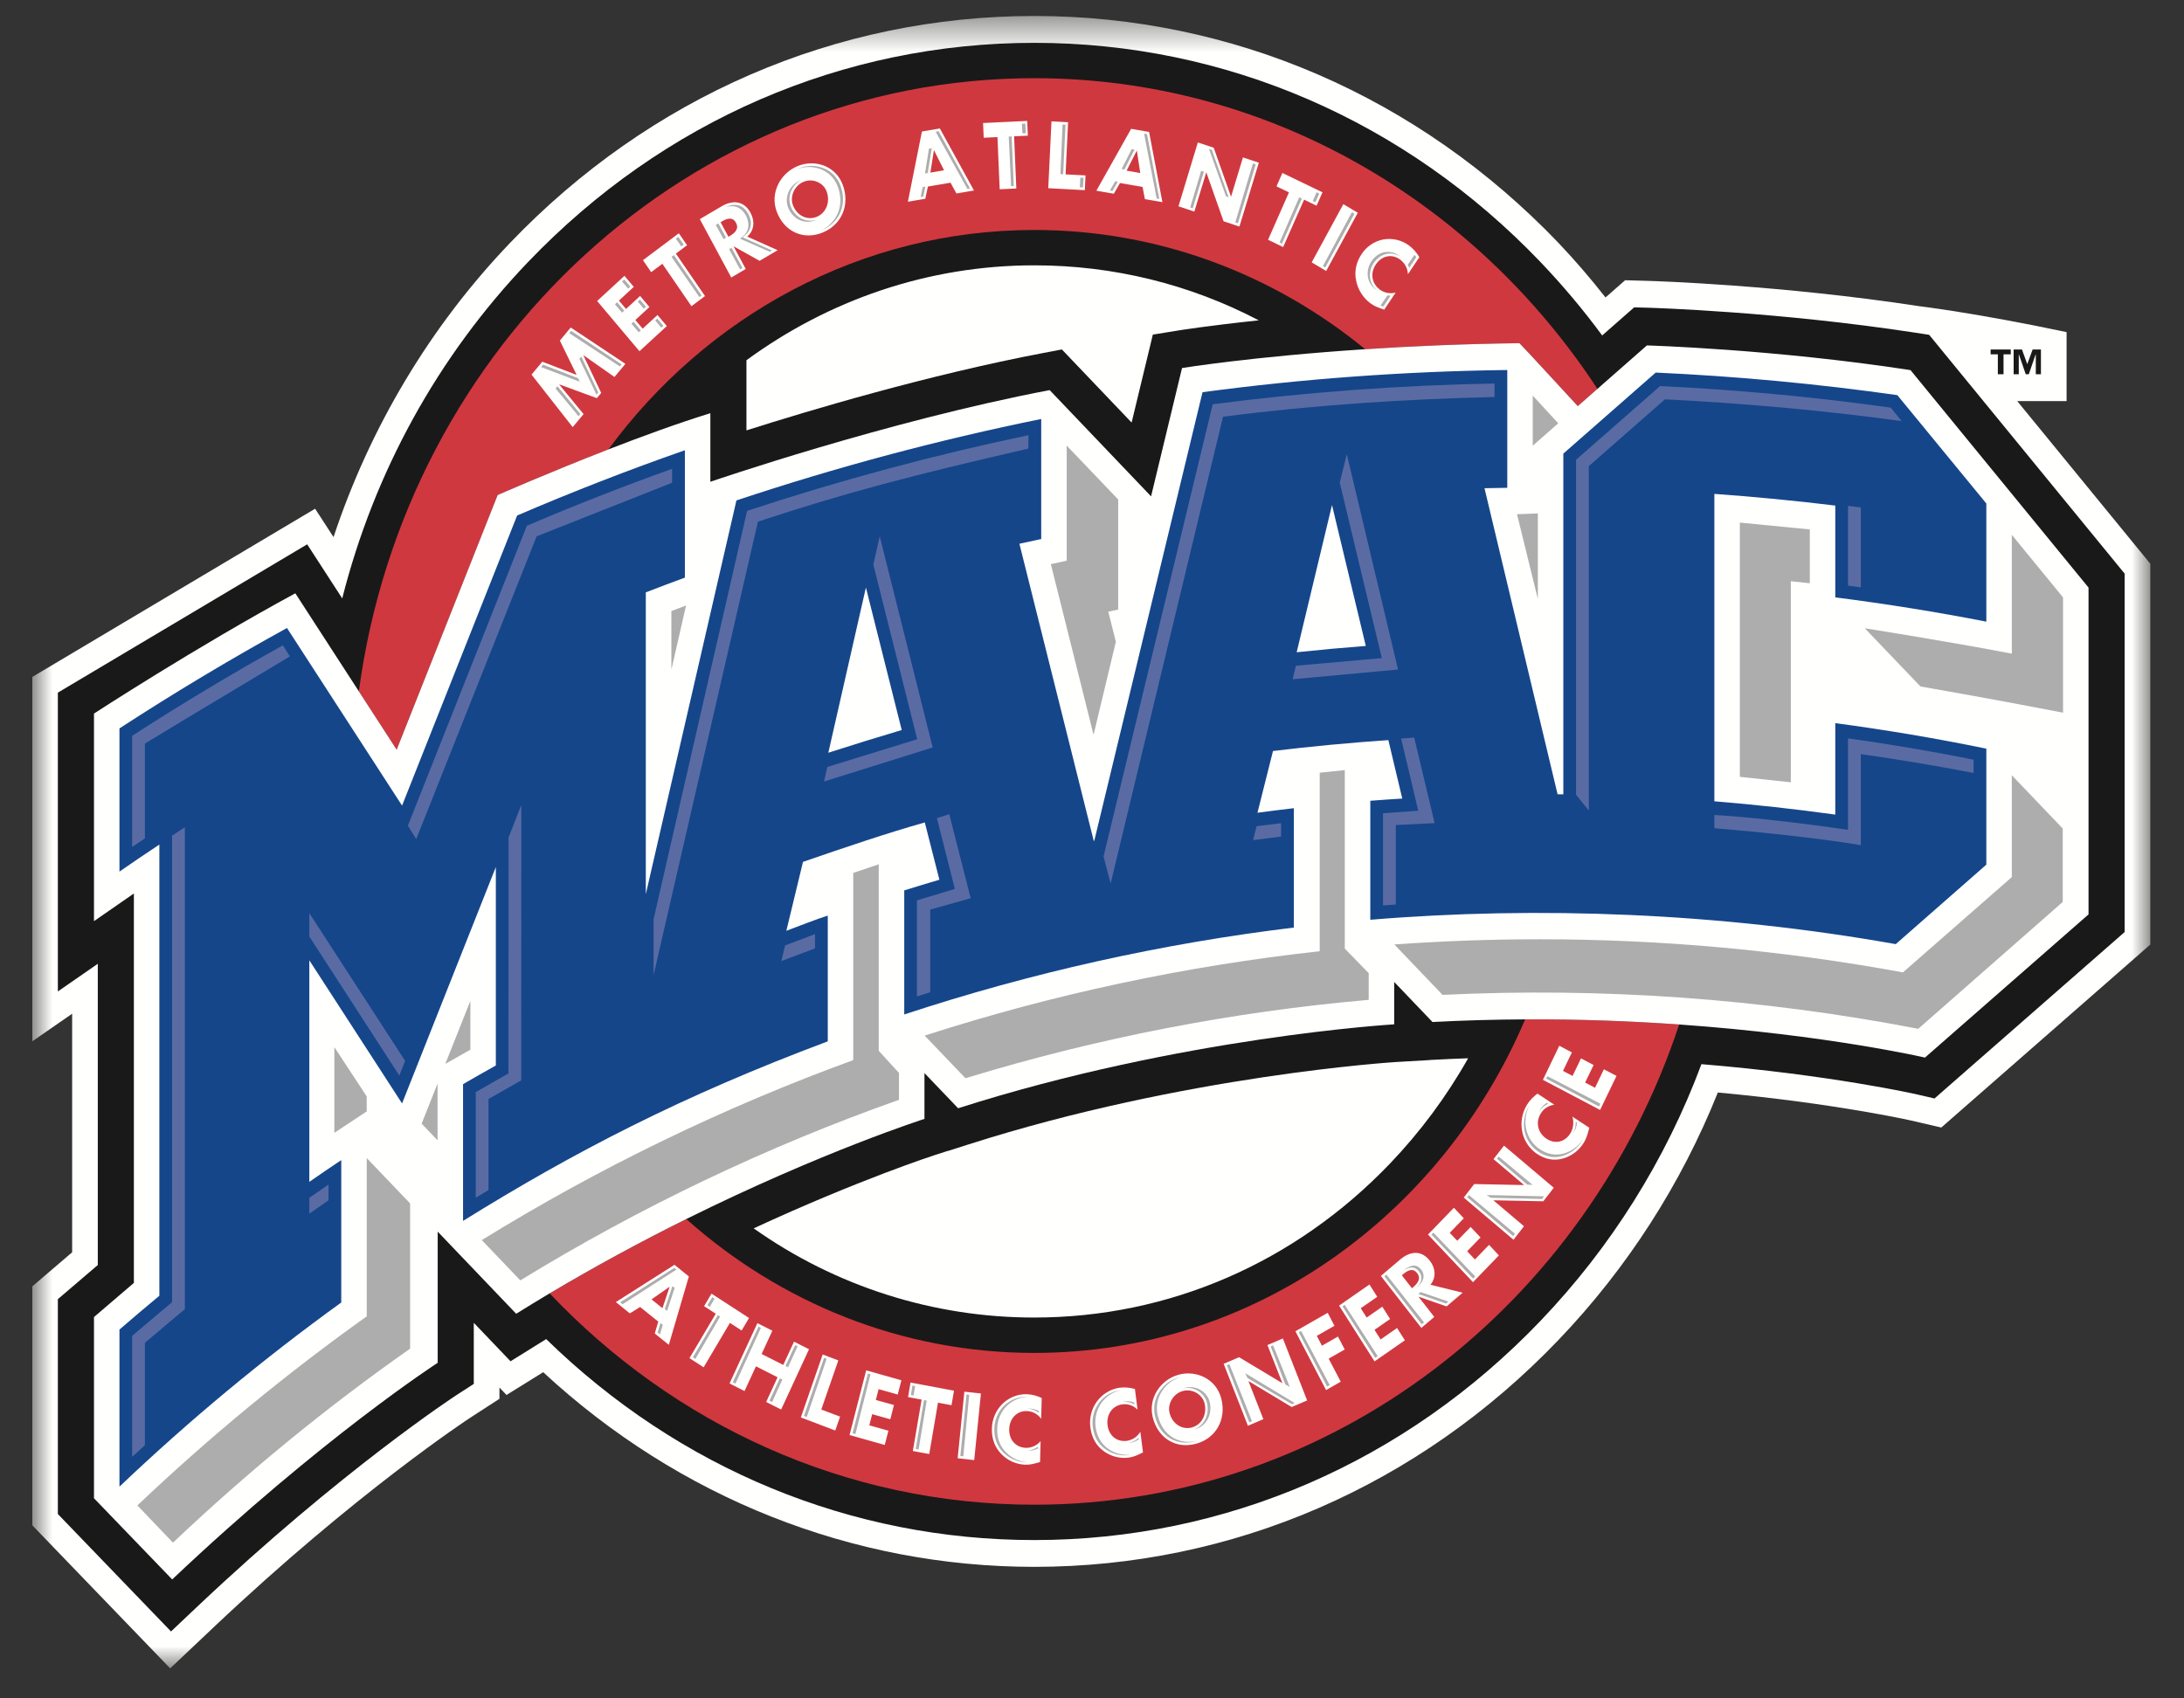
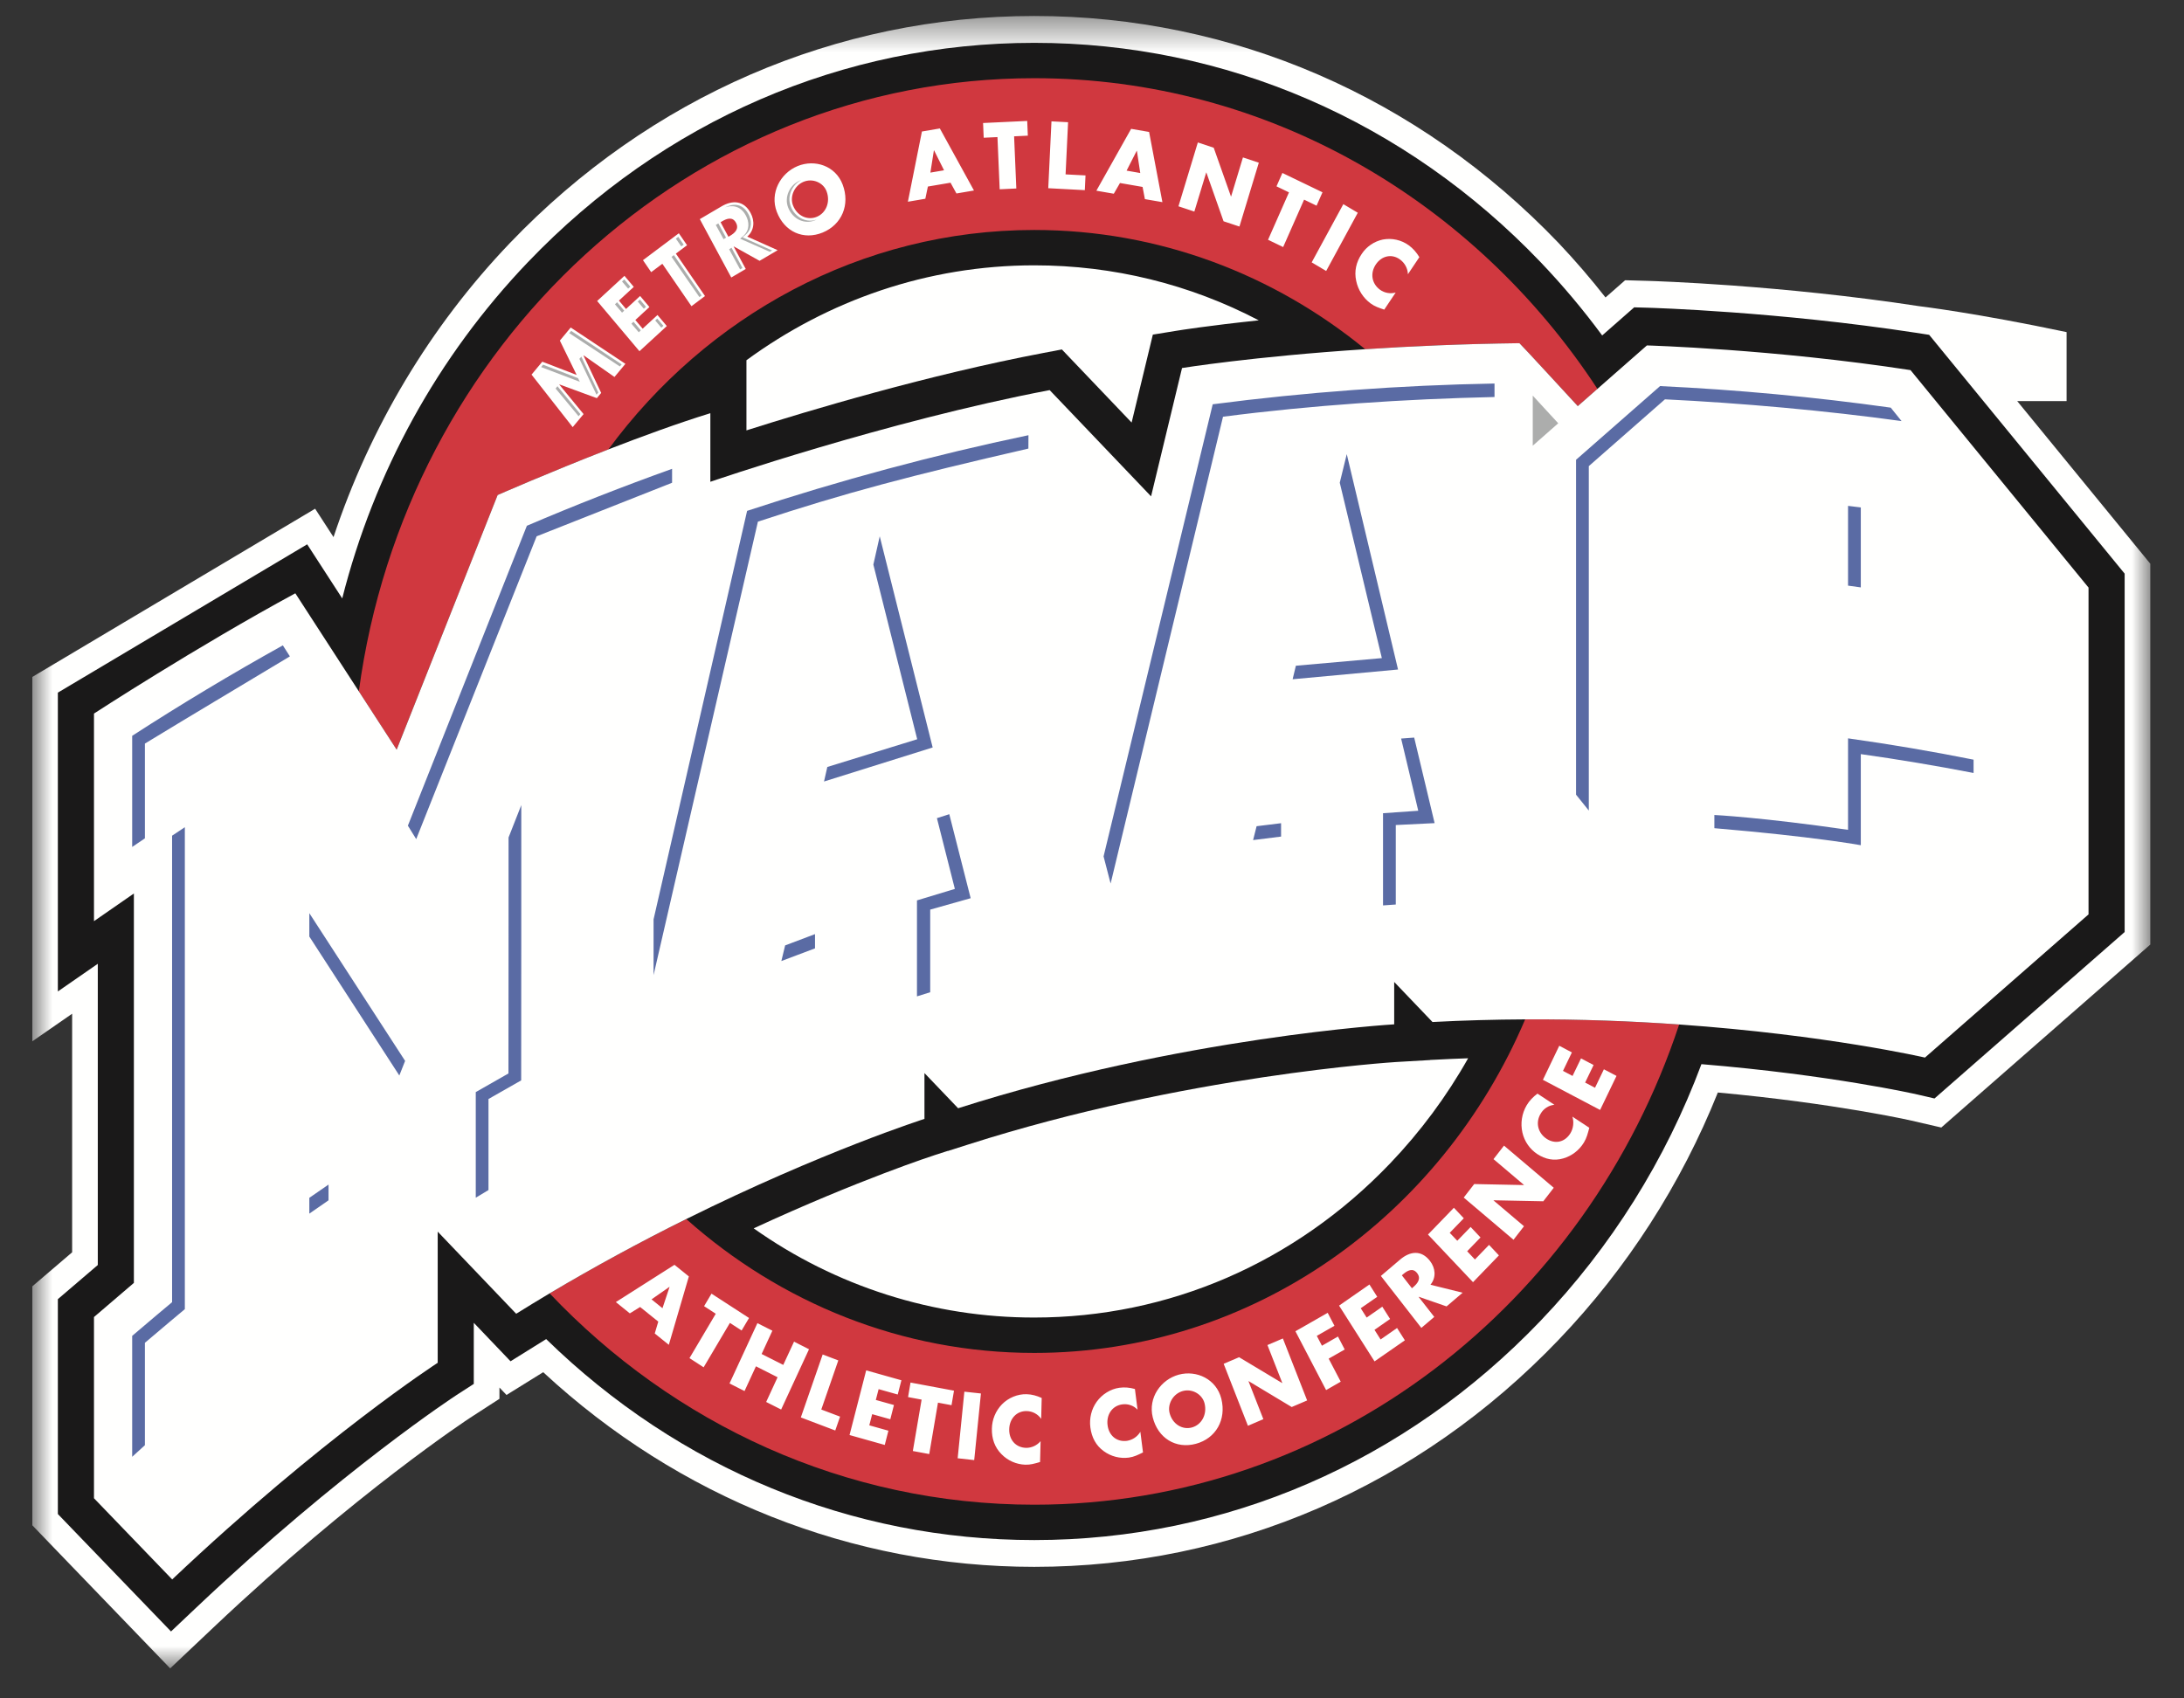
<svg xmlns="http://www.w3.org/2000/svg" width="63" height="49" viewBox="0 0 63 49" fill="none">
  <rect x="0" y="0" width="63" height="49" fill="#333333" stroke="none" />
  <g clip-path="url(#clip0_19179_9095)">
    <mask id="mask0_19179_9095" style="mask-type:luminance" maskUnits="userSpaceOnUse" x="0" y="0" width="63" height="49">
      <path d="M0.929 48.128V0.461H62.028V48.128H0.929Z" fill="white" />
    </mask>
    <g mask="url(#mask0_19179_9095)">
      <path fill-rule="evenodd" clip-rule="evenodd" d="M58.189 11.572H59.613V9.582C57.002 9.029 55.37 8.835 55.37 8.835C51.361 8.22 47.709 8.109 47.555 8.104L46.879 8.085L46.313 8.582C45.887 8.039 45.437 7.516 44.962 7.014C40.921 2.789 35.549 0.461 29.835 0.461C24.121 0.461 18.748 2.789 14.707 7.014C12.409 9.417 10.673 12.326 9.621 15.496L9.09 14.677L0.929 19.532V30.045L2.081 29.247V36.13L0.929 37.115V44.003L4.909 48.134L6.161 46.95C10.285 43.05 13.531 40.924 13.564 40.903L14.056 40.584L14.407 40.357V40.032L14.611 40.246L15.669 39.589C19.579 43.212 24.585 45.205 29.834 45.205C35.549 45.205 40.922 42.878 44.962 38.653C46.934 36.591 48.493 34.169 49.553 31.52C52.933 31.831 55.12 32.326 55.143 32.332L55.999 32.53L62.028 27.251V16.264L58.189 11.572Z" fill="#FFFFFE" />
    </g>
    <path fill-rule="evenodd" clip-rule="evenodd" d="M40.098 33.567C37.357 36.434 33.712 38.012 29.835 38.012C26.935 38.015 24.107 37.116 21.741 35.439C24.782 34.032 26.937 33.334 26.971 33.323L27.341 33.204L27.343 33.207L27.942 33.016C34.189 31.02 40.215 30.644 40.275 30.64L41.258 30.583V30.58L41.374 30.575C41.703 30.557 42.028 30.543 42.35 30.532C41.729 31.633 40.972 32.653 40.098 33.567ZM21.532 11.922V10.393C23.886 8.67 26.749 7.655 29.835 7.655C32.121 7.655 34.325 8.203 36.311 9.242C34.865 9.394 34.013 9.53 33.937 9.543L33.255 9.654L32.643 12.191L30.631 10.082L30.094 10.184C26.794 10.811 23.374 11.831 21.532 12.417V11.922ZM55.649 9.66L55.262 9.6C51.28 8.99 47.686 8.883 47.535 8.878L47.14 8.867L46.217 9.678C45.67 8.936 45.076 8.229 44.439 7.562C40.538 3.482 35.351 1.236 29.835 1.236C24.318 1.236 19.132 3.482 15.23 7.562C12.619 10.293 10.794 13.628 9.872 17.265L8.861 15.704L1.669 19.983V28.604L2.821 27.806V36.497L1.669 37.482V43.681L4.933 47.069L5.665 46.377C9.867 42.401 13.141 40.267 13.173 40.246L13.667 39.927V38.164L14.727 39.274L15.755 38.634C19.591 42.378 24.561 44.432 29.835 44.432C35.351 44.432 40.538 42.186 44.439 38.106C46.473 35.979 48.052 33.46 49.08 30.702C52.813 31.011 55.264 31.567 55.303 31.576L55.803 31.692L61.288 26.89V16.55L55.649 9.66Z" fill="#1A1919" />
    <path fill-rule="evenodd" clip-rule="evenodd" d="M14.355 14.283C14.355 14.283 15.818 13.64 17.549 12.967C20.381 9.117 24.83 6.635 29.835 6.635C33.436 6.635 36.749 7.92 39.381 10.075C40.682 9.989 42.182 9.922 43.83 9.902C43.846 9.904 45.513 11.717 45.513 11.717L46.08 11.22C42.535 5.807 36.582 2.256 29.835 2.256C19.905 2.256 11.694 9.948 10.351 19.946L11.441 21.63L14.355 14.283ZM43.995 29.41C41.584 35.079 36.151 39.033 29.835 39.033C26.005 39.033 22.501 37.579 19.797 35.171C18.457 35.835 17.142 36.55 15.855 37.315C19.422 41.079 24.367 43.412 29.835 43.412C38.45 43.412 45.772 37.62 48.437 29.558C47.086 29.462 45.592 29.403 43.995 29.41Z" fill="#D0383F" />
    <path fill-rule="evenodd" clip-rule="evenodd" d="M55.111 10.678C51.145 10.069 47.507 9.966 47.507 9.966L45.513 11.717C45.513 11.717 43.846 9.904 43.83 9.901C42.182 9.922 40.682 9.989 39.381 10.075C36.118 10.289 34.097 10.618 34.097 10.618L33.204 14.32L30.279 11.255C25.562 12.152 20.491 13.9 20.491 13.9V11.921C19.564 12.207 18.515 12.591 17.549 12.966C15.818 13.639 14.355 14.282 14.355 14.282L11.442 21.629L8.519 17.117C5.654 18.67 2.711 20.587 2.711 20.587V26.576L3.862 25.778V37.013L2.711 37.998V43.226L4.967 45.568C9.3 41.468 12.626 39.318 12.626 39.318V35.534L14.89 37.903C15.214 37.701 15.536 37.505 15.856 37.314C17.142 36.55 18.457 35.835 19.797 35.17C23.724 33.221 26.667 32.281 26.667 32.281V30.959L27.638 31.974C34.089 29.913 40.217 29.553 40.217 29.553V28.33L41.322 29.486C42.212 29.439 43.103 29.414 43.995 29.41C45.591 29.402 47.086 29.462 48.437 29.557C52.706 29.858 55.528 30.512 55.528 30.512L60.246 26.381V16.952L55.111 10.678ZM15.333 10.808L15.643 10.435L16.634 10.817L16.15 9.826L16.463 9.449L18.041 10.497L17.725 10.876L16.835 10.252L16.831 10.256L17.342 11.336L17.217 11.487L16.137 11.091L16.133 11.095L16.834 11.947L16.52 12.323L15.333 10.808ZM17.854 8.672L18.058 8.914L18.465 8.539L18.733 8.858L18.327 9.233L18.538 9.482L18.966 9.088L19.235 9.407L18.446 10.133L17.225 8.684L18.013 7.958L18.282 8.277L17.854 8.672ZM20.336 8.541L19.946 8.834L19.106 7.61L18.784 7.852L18.547 7.506L19.582 6.73L19.819 7.075L19.496 7.317L20.336 8.541ZM21.012 6.831L21.053 6.807C21.19 6.727 21.329 6.609 21.23 6.426C21.131 6.243 20.963 6.306 20.826 6.387L20.786 6.411L21.012 6.831ZM22.432 7.218L21.911 7.525L21.167 7.11L21.163 7.112L21.512 7.76L21.094 8.006L20.187 6.322L20.813 5.954C21.131 5.767 21.458 5.784 21.651 6.142C21.777 6.375 21.761 6.649 21.555 6.826L22.432 7.218ZM22.873 5.92C22.99 6.23 23.295 6.366 23.561 6.255C23.828 6.145 23.961 5.828 23.843 5.518C23.75 5.27 23.445 5.135 23.179 5.245C22.912 5.356 22.779 5.672 22.873 5.92V5.92ZM24.307 5.324C24.527 5.905 24.284 6.48 23.733 6.708C23.181 6.936 22.628 6.692 22.407 6.11C22.201 5.567 22.513 4.997 23.007 4.792C23.502 4.588 24.101 4.781 24.307 5.324ZM26.945 4.339L26.939 4.34L26.838 4.98L27.232 4.913L26.945 4.339ZM26.766 5.382L26.692 5.734L26.189 5.82L26.594 3.794L27.111 3.706L28.095 5.496L27.59 5.582L27.419 5.271L26.766 5.382ZM29.317 5.438L28.837 5.461L28.773 3.955L28.376 3.974L28.358 3.549L29.631 3.489L29.649 3.914L29.253 3.933L29.317 5.438ZM30.738 5.031L31.313 5.061L31.293 5.486L30.238 5.43L30.331 3.501L30.81 3.526L30.738 5.031ZM32.794 4.351L32.79 4.35L32.498 4.923L32.892 4.992L32.795 4.352L32.794 4.351ZM32.307 5.28L32.129 5.589L31.626 5.502L32.629 3.717L33.147 3.807L33.531 5.832L33.026 5.745L32.959 5.393L32.307 5.28ZM34.553 4.11L35.011 4.262L35.508 5.667L35.513 5.668L35.854 4.542L36.312 4.694L35.753 6.536L35.295 6.384L34.799 4.977L34.795 4.976L34.452 6.104L33.994 5.952L34.553 4.11ZM37.014 7.128L36.578 6.918L37.182 5.55L36.822 5.376L36.992 4.99L38.149 5.548L37.978 5.934L37.618 5.76L37.014 7.128ZM38.255 7.818L37.837 7.57L38.75 5.89L39.167 6.138L38.255 7.818Z" fill="#FFFFFE" />
    <path fill-rule="evenodd" clip-rule="evenodd" d="M40.613 7.912C40.61 7.829 40.588 7.747 40.548 7.673C40.508 7.599 40.452 7.535 40.384 7.486C40.143 7.31 39.851 7.384 39.687 7.63C39.52 7.879 39.564 8.18 39.809 8.36C39.873 8.406 39.947 8.437 40.025 8.451C40.103 8.465 40.184 8.461 40.26 8.44L39.93 8.933C39.772 8.88 39.656 8.842 39.534 8.752C39.321 8.594 39.175 8.363 39.121 8.104C39.06 7.824 39.121 7.563 39.279 7.328C39.419 7.114 39.639 6.964 39.889 6.911C40.019 6.887 40.151 6.888 40.28 6.917C40.408 6.945 40.53 7 40.637 7.077C40.763 7.169 40.86 7.283 40.943 7.419L40.613 7.912ZM19.314 37.131L19.31 37.128L18.794 37.488L19.11 37.743L19.314 37.131ZM18.465 37.708L18.168 37.892L17.765 37.566L19.456 36.491L19.871 36.826L19.293 38.799L18.887 38.472L18.989 38.13L18.465 37.708ZM20.297 39.448L19.889 39.183L20.647 37.903L20.31 37.684L20.524 37.323L21.607 38.025L21.393 38.386L21.055 38.167L20.297 39.448ZM22.594 39.379L22.905 38.708L23.337 38.927L22.533 40.666L22.101 40.448L22.43 39.735L21.806 39.419L21.477 40.133L21.044 39.914L21.848 38.174L22.28 38.392L21.97 39.064L22.594 39.379ZM23.691 40.666L24.233 40.871L24.094 41.271L23.101 40.894L23.731 39.078L24.182 39.249L23.691 40.666ZM25.345 40.078L25.264 40.39L25.787 40.536L25.682 40.947L25.159 40.8L25.076 41.122L25.627 41.277L25.522 41.688L24.506 41.402L24.986 39.536L26.002 39.822L25.896 40.233L25.345 40.078ZM26.805 41.951L26.332 41.863L26.585 40.38L26.194 40.307L26.265 39.888L27.519 40.122L27.448 40.541L27.057 40.468L26.805 41.951ZM28.102 42.125L27.625 42.072L27.818 40.151L28.296 40.203L28.102 42.125ZM30.034 40.935C29.987 40.867 29.925 40.812 29.853 40.773C29.781 40.734 29.7 40.713 29.618 40.711C29.324 40.703 29.119 40.933 29.112 41.233C29.104 41.538 29.299 41.763 29.598 41.772C29.678 41.773 29.757 41.755 29.829 41.722C29.902 41.688 29.966 41.639 30.017 41.578L30.002 42.18C29.842 42.227 29.726 42.262 29.576 42.258C29.317 42.249 29.071 42.141 28.89 41.955C28.692 41.757 28.605 41.503 28.612 41.216C28.617 40.955 28.72 40.705 28.902 40.517C29.088 40.327 29.353 40.217 29.613 40.224C29.767 40.228 29.908 40.268 30.049 40.333L30.034 40.935ZM32.814 40.671C32.757 40.611 32.688 40.566 32.61 40.54C32.533 40.513 32.45 40.506 32.369 40.518C32.078 40.559 31.911 40.82 31.949 41.117C31.987 41.419 32.214 41.61 32.511 41.569C32.59 41.556 32.666 41.526 32.732 41.481C32.798 41.436 32.854 41.377 32.895 41.308L32.971 41.904C32.82 41.978 32.711 42.032 32.563 42.053C32.307 42.087 32.047 42.02 31.839 41.867C31.613 41.705 31.49 41.468 31.453 41.184C31.419 40.922 31.482 40.658 31.633 40.445C31.789 40.227 32.033 40.074 32.29 40.038C32.443 40.017 32.589 40.032 32.738 40.074L32.814 40.671ZM33.737 40.762C33.817 41.084 34.102 41.259 34.38 41.184C34.658 41.109 34.827 40.812 34.747 40.489C34.684 40.231 34.398 40.057 34.12 40.132C33.843 40.207 33.673 40.504 33.737 40.762ZM35.231 40.356C35.381 40.962 35.071 41.501 34.496 41.655C33.922 41.81 33.402 41.495 33.252 40.89C33.113 40.325 33.489 39.799 34.004 39.66C34.519 39.522 35.091 39.791 35.231 40.356ZM35.298 39.347L35.743 39.157L36.985 39.902L36.989 39.899L36.561 38.806L37.006 38.616L37.706 40.404L37.261 40.594L36.018 39.847L36.014 39.849L36.443 40.944L35.998 41.135L35.298 39.347ZM37.985 38.541L38.133 38.825L38.595 38.56L38.79 38.934L38.327 39.198L38.675 39.863L38.253 40.105L37.368 38.408L38.299 37.876L38.494 38.25L37.985 38.541ZM39.252 37.744L39.423 38.013L39.874 37.699L40.099 38.054L39.649 38.367L39.825 38.645L40.3 38.314L40.525 38.669L39.65 39.277L38.627 37.668L39.503 37.059L39.728 37.414L39.252 37.744ZM40.729 37.167L40.765 37.136C40.886 37.033 41.005 36.892 40.878 36.73C40.751 36.567 40.595 36.659 40.474 36.763L40.438 36.794L40.729 37.167L40.729 37.167ZM42.191 37.296L41.728 37.691L40.928 37.414L40.923 37.418L41.373 37.994L41 38.311L39.833 36.812L40.39 36.338C40.674 36.098 40.998 36.056 41.247 36.376C41.408 36.582 41.437 36.855 41.263 37.066L42.191 37.296ZM41.819 35.568L42.037 35.797L42.422 35.399L42.707 35.702L42.322 36.1L42.546 36.337L42.953 35.916L43.238 36.219L42.491 36.992L41.192 35.618L41.939 34.845L42.225 35.148L41.819 35.568ZM42.223 34.551L42.525 34.161L43.957 34.19L43.96 34.186L43.082 33.442L43.385 33.052L44.82 34.268L44.518 34.658L43.084 34.629L43.081 34.632L43.961 35.378L43.659 35.768L42.223 34.551ZM44.837 31.874C44.755 31.882 44.677 31.91 44.608 31.955C44.539 32 44.481 32.061 44.441 32.133C44.284 32.392 44.369 32.694 44.612 32.854C44.858 33.017 45.143 32.956 45.303 32.691C45.386 32.553 45.406 32.371 45.358 32.216L45.845 32.537C45.801 32.705 45.771 32.827 45.691 32.96C45.554 33.187 45.341 33.35 45.091 33.422C44.828 33.499 44.575 33.447 44.343 33.295C44.127 33.151 43.974 32.93 43.916 32.677C43.855 32.408 43.899 32.126 44.038 31.889C44.12 31.751 44.225 31.646 44.35 31.552L44.838 31.874M45.086 30.896L45.362 31.042L45.606 30.536L45.969 30.727L45.725 31.233L46.01 31.383L46.266 30.85L46.63 31.041L46.157 32.023L44.507 31.154L44.979 30.171L45.343 30.363L45.086 30.896Z" fill="#FFFFFE" />
    <path fill-rule="evenodd" clip-rule="evenodd" d="M16.028 11.21L16.69 12.008L16.741 11.947L16.08 11.143L16.028 11.21ZM15.61 10.591L16.557 10.951L16.726 11.015L16.674 10.911L16.61 10.886L15.664 10.521L15.61 10.591ZM16.477 9.546L16.421 9.612L17.88 10.572L17.934 10.514L16.477 9.546ZM16.713 10.353L17.207 11.387L17.259 11.325L16.769 10.289L16.713 10.353ZM17.944 9.02L18.006 8.963L17.801 8.72L17.739 8.779L17.944 9.02ZM19.076 9.453L19.136 9.4L18.959 9.192L18.901 9.246L19.076 9.453ZM18.214 9.338L18.426 9.587L18.485 9.531L18.274 9.282L18.214 9.338ZM18.572 8.907L18.634 8.852L18.458 8.643L18.397 8.7L18.572 8.907ZM18.119 8.327L18.183 8.271L18.007 8.062L17.943 8.121L18.119 8.327ZM19.651 7.108L19.496 6.885L19.566 6.832L19.721 7.059L19.651 7.108ZM20.238 8.524L19.439 7.36L19.371 7.411L20.175 8.571L20.238 8.524ZM21.033 7.191L21.349 7.772L21.417 7.732L21.102 7.148L21.033 7.191ZM20.648 6.49L20.872 6.9L20.933 6.863L20.943 6.856L20.722 6.446L20.648 6.49ZM21.527 6.894L21.421 6.846L21.51 6.77C21.71 6.597 21.683 6.351 21.59 6.179C21.402 5.829 21.11 5.887 20.916 5.982C21.107 5.918 21.353 5.921 21.516 6.219C21.61 6.391 21.638 6.636 21.439 6.81L21.35 6.887L21.457 6.934L22.205 7.264L22.274 7.227L21.527 6.894ZM23.113 5.196C23.1 5.2 23.087 5.204 23.074 5.21C22.777 5.335 22.62 5.688 22.733 5.982C22.798 6.151 22.917 6.282 23.068 6.35C23.211 6.413 23.369 6.415 23.514 6.355L23.55 6.337C23.416 6.383 23.27 6.375 23.141 6.316C23.064 6.28 22.995 6.228 22.938 6.165C22.88 6.102 22.836 6.028 22.808 5.947C22.701 5.667 22.841 5.334 23.113 5.196Z" fill="#ACADAC" />
-     <path fill-rule="evenodd" clip-rule="evenodd" d="M24.242 5.35C24.203 5.244 24.143 5.146 24.066 5.063C23.989 4.98 23.896 4.913 23.792 4.867C23.673 4.814 23.544 4.787 23.413 4.786C23.283 4.785 23.153 4.81 23.033 4.861C23.019 4.866 23.005 4.873 22.992 4.88C23.225 4.792 23.483 4.798 23.712 4.897C23.924 4.992 24.08 5.158 24.164 5.377C24.264 5.638 24.267 5.91 24.172 6.143C24.076 6.371 23.896 6.553 23.67 6.653C23.683 6.648 23.694 6.645 23.706 6.64C23.958 6.536 24.149 6.35 24.246 6.116C24.342 5.883 24.341 5.612 24.242 5.35ZM26.878 4.277L26.796 4.291L26.683 5.006L26.762 4.991L26.878 4.277ZM26.615 5.398L26.558 5.683L26.634 5.67L26.692 5.382L26.615 5.398ZM27.075 3.786L26.99 3.801L27.906 5.45L27.983 5.441L27.075 3.786ZM29.098 3.94L29.166 5.371L29.244 5.368L29.182 3.936L29.098 3.94ZM29.59 3.844L29.577 3.566L29.478 3.57L29.493 3.846L29.59 3.844ZM30.651 3.592L30.589 5.024L30.668 5.027L30.737 3.596L30.651 3.592ZM31.163 5.126L31.149 5.402L31.239 5.409L31.256 5.131L31.163 5.126ZM32.645 4.302L32.356 4.876L32.435 4.889L32.727 4.316L32.645 4.302ZM32.169 5.23L32.017 5.496L32.093 5.509L32.247 5.242L32.169 5.23ZM33.087 3.871L33.003 3.857L33.366 5.725L33.442 5.742L33.087 3.871ZM34.875 4.297L35.366 5.665L35.442 5.692L34.957 4.322L34.875 4.297ZM36.142 4.715L35.634 6.416L35.708 6.444L36.224 4.742L36.142 4.715ZM34.648 4.93L34.333 5.987L34.406 6.012L34.727 4.953L34.648 4.93ZM37.944 5.837L38.056 5.584L37.978 5.546L37.869 5.798L37.944 5.837ZM37.554 5.729L36.98 7.031L36.91 6.997L37.478 5.692L37.554 5.729ZM38.997 6.122L38.161 7.677L38.229 7.718L39.072 6.166L38.997 6.122ZM39.824 8.814L39.903 8.846L40.114 8.531C40.083 8.53 40.053 8.528 40.022 8.523L39.824 8.814M40.801 7.352L40.608 7.638C40.624 7.668 40.638 7.698 40.649 7.73L40.857 7.419L40.8 7.352M40.355 7.374C40.297 7.33 40.23 7.298 40.158 7.281C40.087 7.264 40.012 7.262 39.94 7.274C39.79 7.303 39.656 7.397 39.561 7.54C39.471 7.671 39.434 7.833 39.459 7.991C39.485 8.14 39.572 8.276 39.705 8.372L39.722 8.382C39.618 8.293 39.549 8.172 39.525 8.037C39.499 7.886 39.536 7.726 39.629 7.587C39.725 7.445 39.859 7.352 40.009 7.324C40.14 7.301 40.275 7.329 40.386 7.401C40.376 7.392 40.367 7.382 40.355 7.374ZM19.244 37.819L19.461 37.156L19.397 37.106L19.177 37.767L19.244 37.819ZM19.512 36.629L19.451 36.579L17.889 37.573L17.958 37.629L19.512 36.629ZM19.039 38.498L19.118 38.223L19.05 38.171L18.969 38.445L19.039 38.498ZM20.774 37.985L20.707 37.941L19.985 39.16L20.058 39.207L20.774 37.985ZM20.612 37.468L20.547 37.424L20.406 37.66L20.474 37.704L20.612 37.468ZM22.732 39.446L23.008 38.841L22.937 38.806L22.658 39.411L22.732 39.446ZM22.273 40.45L22.569 39.802L22.494 39.767L22.195 40.413L22.273 40.45ZM21.949 38.31L21.881 38.272L21.138 39.88L21.215 39.919L21.949 38.31ZM23.846 39.201L23.773 39.172L23.192 40.85L23.272 40.881L23.846 39.201ZM25.111 39.649L25.036 39.626L24.593 41.35L24.675 41.373L25.111 39.649ZM26.732 40.408L26.654 40.392L26.414 41.804L26.498 41.819L26.732 40.408ZM26.398 39.99L26.322 39.973L26.275 40.247L26.353 40.262L26.398 39.99ZM27.958 40.241L27.881 40.231L27.702 42.007L27.787 42.016L27.958 40.241ZM29.699 40.639C29.68 40.638 29.66 40.638 29.641 40.64C29.762 40.648 29.875 40.691 29.968 40.763L29.969 40.711C29.886 40.665 29.794 40.641 29.699 40.639ZM29.636 41.848C29.741 41.858 29.848 41.838 29.942 41.789L29.943 41.739C29.851 41.804 29.743 41.842 29.636 41.848ZM29.024 41.905C28.846 41.73 28.759 41.501 28.765 41.224C28.77 40.975 28.864 40.744 29.03 40.573C29.192 40.408 29.417 40.308 29.641 40.299C29.631 40.299 29.621 40.297 29.611 40.297C29.488 40.296 29.366 40.319 29.253 40.366C29.14 40.413 29.037 40.482 28.951 40.569C28.784 40.74 28.689 40.97 28.682 41.218C28.675 41.495 28.762 41.725 28.939 41.901C29.114 42.077 29.341 42.178 29.578 42.184C29.596 42.185 29.613 42.184 29.629 42.183C29.4 42.167 29.185 42.069 29.024 41.905ZM32.604 41.628C32.691 41.615 32.777 41.579 32.853 41.526L32.847 41.479C32.767 41.555 32.667 41.608 32.559 41.632C32.574 41.631 32.589 41.63 32.604 41.628ZM31.964 41.796C31.761 41.652 31.641 41.44 31.604 41.165C31.572 40.92 31.63 40.676 31.768 40.48C31.902 40.289 32.109 40.153 32.328 40.108L32.3 40.111C32.178 40.13 32.062 40.173 31.957 40.238C31.852 40.303 31.761 40.388 31.69 40.489C31.55 40.688 31.49 40.933 31.523 41.174C31.558 41.448 31.677 41.661 31.88 41.806C32.08 41.95 32.319 42.012 32.554 41.98C32.572 41.977 32.588 41.973 32.605 41.969C32.377 41.992 32.149 41.93 31.964 41.796ZM32.438 40.433C32.419 40.437 32.4 40.441 32.381 40.446C32.5 40.432 32.621 40.458 32.723 40.521L32.716 40.463C32.628 40.428 32.532 40.418 32.438 40.433ZM34.438 41.241L34.48 41.232C34.801 41.144 34.982 40.798 34.894 40.446C34.857 40.303 34.765 40.181 34.638 40.106C34.57 40.064 34.495 40.037 34.416 40.026C34.337 40.014 34.256 40.019 34.179 40.04C34.166 40.043 34.153 40.048 34.139 40.053C34.282 40.024 34.434 40.051 34.561 40.129C34.69 40.209 34.781 40.33 34.816 40.471C34.899 40.808 34.734 41.137 34.438 41.241Z" fill="#ACADAC" />
-     <path fill-rule="evenodd" clip-rule="evenodd" d="M33.401 40.855C33.342 40.629 33.374 40.389 33.489 40.186C33.612 39.967 33.818 39.8 34.058 39.723C34.046 39.726 34.034 39.728 34.022 39.732C33.765 39.8 33.542 39.973 33.412 40.204C33.295 40.411 33.264 40.642 33.321 40.872C33.46 41.438 33.936 41.73 34.479 41.584C34.494 41.58 34.507 41.575 34.522 41.571C33.997 41.694 33.539 41.405 33.401 40.855ZM37.076 39.939L37.203 40.015C37.208 40.013 36.725 38.815 36.725 38.815L36.653 38.846C36.653 38.846 37.077 39.931 37.076 39.939ZM37.345 40.476L35.917 39.617L35.987 39.758L37.266 40.513L37.345 40.476ZM35.464 39.36L35.39 39.386L36.037 41.039L36.116 41.005L35.464 39.36ZM37.533 38.4L37.464 38.437L38.281 40.004L38.357 39.961L37.533 38.4ZM38.79 37.645L38.725 37.688L39.67 39.175L39.741 39.125L38.79 37.645ZM41.779 37.551L40.977 37.277L40.914 37.332L41.713 37.609L41.779 37.551ZM41.064 36.844C41.07 36.766 41.045 36.688 40.994 36.629C40.867 36.468 40.698 36.476 40.491 36.654L40.455 36.685L40.444 36.694C40.645 36.53 40.81 36.525 40.933 36.683C40.985 36.752 41.009 36.824 41.001 36.898C40.989 37.027 40.886 37.128 40.809 37.193L40.782 37.216L40.783 37.217L40.837 37.17L40.873 37.139C40.949 37.074 41.052 36.972 41.064 36.844ZM39.994 36.773L39.932 36.823L41.01 38.208L41.077 38.151L39.994 36.773ZM41.348 35.562L41.291 35.618L42.492 36.888L42.553 36.825L41.348 35.562ZM44.537 34.515L42.882 34.478L43.006 34.557L44.485 34.591L44.537 34.515ZM44.054 34.176L44.211 34.186C44.214 34.182 43.23 33.368 43.23 33.368L43.181 33.431C43.181 33.431 44.045 34.164 44.054 34.176ZM42.374 34.48L42.322 34.54L43.649 35.664L43.702 35.594L42.374 34.48ZM45.406 32.654C45.454 32.576 45.483 32.485 45.493 32.39L45.453 32.365C45.457 32.479 45.432 32.594 45.381 32.693C45.389 32.681 45.398 32.668 45.406 32.654ZM44.422 32.023C44.412 32.04 44.403 32.058 44.394 32.076C44.462 31.971 44.556 31.89 44.662 31.844L44.62 31.816C44.539 31.869 44.471 31.939 44.422 32.023ZM45.12 33.276C44.885 33.346 44.651 33.308 44.426 33.161C44.225 33.03 44.082 32.825 44.028 32.59C43.975 32.358 44.005 32.115 44.114 31.902L44.097 31.927C43.97 32.139 43.928 32.413 43.984 32.66C44.039 32.897 44.179 33.1 44.381 33.232C44.605 33.38 44.838 33.42 45.073 33.35C45.307 33.282 45.506 33.13 45.632 32.92C45.642 32.904 45.649 32.888 45.658 32.872C45.532 33.067 45.342 33.211 45.12 33.276ZM44.638 31.049L44.601 31.12L46.126 31.924L46.165 31.843L44.638 31.049Z" fill="#ACADAC" />
-     <path fill-rule="evenodd" clip-rule="evenodd" d="M37.404 18.818L38.423 14.57L39.398 18.636C38.73 18.687 38.066 18.748 37.404 18.818ZM23.894 21.717L24.978 16.95L26.011 21.062C25.399 21.243 24.63 21.48 23.894 21.717ZM57.298 17.935V14.526L54.731 11.4C52.438 11.075 50.114 10.856 47.761 10.749L45.096 13.087V22.918C45.041 22.918 44.986 22.915 44.93 22.915L42.822 14.085C43.041 14.08 43.26 14.076 43.479 14.074V10.675C40.504 10.713 37.57 10.929 34.688 11.315L31.566 24.256L31.55 24.259L29.406 15.688C29.625 15.64 29.816 15.598 30.035 15.551V12.088C27.059 12.693 24.123 13.478 21.243 14.438L18.629 25.798V17.09C19.003 16.945 19.378 16.804 19.756 16.665V12.99C18.121 13.561 16.508 14.19 14.917 14.873L11.598 23.242L8.278 18.118C6.633 19.024 5.021 19.99 3.446 21.015V25.146C3.827 24.882 4.211 24.622 4.597 24.366V37.384C4.21 37.704 3.826 38.03 3.446 38.359V42.891C5.457 40.978 7.594 39.203 9.844 37.578V33.47C9.535 33.677 9.228 33.885 8.923 34.097V27.706L11.598 31.835L14.303 25.015V30.74C13.986 30.917 13.671 31.097 13.357 31.279V35.224C16.545 33.243 19.648 31.628 23.878 30.044V26.416C23.527 26.527 23.131 26.688 22.683 26.854L23.163 24.866C24.371 24.449 25.574 24.039 26.677 23.728L27.098 25.381C26.784 25.474 26.448 25.575 26.084 25.688V29.268C29.738 28.064 33.502 27.224 37.322 26.761V23.317C36.971 23.358 36.622 23.402 36.273 23.448L36.721 21.667C37.822 21.534 38.932 21.429 40.049 21.353L40.45 23.039C40.142 23.058 39.834 23.079 39.528 23.103V26.536C44.38 26.134 49.606 26.336 54.685 27.239L57.298 24.946V21.599C55.855 21.303 54.402 21.058 52.941 20.863V23.502C51.782 23.341 50.619 23.213 49.453 23.118V14.249C50.623 14.333 51.786 14.446 52.941 14.586V17.235C54.408 17.422 55.861 17.655 57.298 17.935V17.935Z" fill="#15468A" />
-     <path fill-rule="evenodd" clip-rule="evenodd" d="M10.579 33.411V37.978C8.249 39.639 6.038 41.462 3.963 43.433L4.99 44.507C7.133 42.474 9.419 40.602 11.83 38.909V34.719L10.578 33.411M10.578 31.632L9.645 30.212V32.682L10.579 32.065L10.578 31.632ZM12.846 30.694L13.568 28.876V30.284L12.846 30.694ZM19.367 19.318V17.63L19.79 17.469L19.367 19.318ZM31.97 17.648L32.255 17.586V14.41L30.77 12.856V16.176L30.313 16.276L31.545 21.199L32.188 18.516L31.97 17.648ZM44.361 14.813L43.76 14.836L44.361 17.28V14.813ZM38.069 22.293V27.444C34.197 27.868 30.379 28.683 26.673 29.878L27.85 31.108C31.637 29.949 35.536 29.191 39.482 28.846V28.076L38.792 27.368V22.218L38.069 22.293ZM58.033 22.367V25.305L54.893 28.054C51.434 27.418 47.924 27.098 44.407 27.099C43.001 27.099 41.605 27.15 40.222 27.249L41.612 28.703C46.209 28.481 50.815 28.809 55.334 29.682C56.723 28.461 58.112 27.241 59.502 26.022V23.904L58.033 22.367ZM53.794 18.127C53.794 18.127 56.211 18.507 58.033 18.859V15.431L59.511 17.236V20.561C59.511 20.561 57.482 20.167 55.398 19.805L53.794 18.128M50.188 15.077V22.412L51.658 22.57V16.768C51.85 16.788 52.037 16.808 52.206 16.827V15.275L50.188 15.077ZM24.613 25.184V30.585C20.875 31.948 17.284 33.688 13.898 35.778L15.009 36.94C18.458 34.827 22.119 33.081 25.932 31.73V30.955L25.348 30.317V24.936L24.613 25.184ZM12.622 32.899L12.163 32.419L12.622 31.261V32.899Z" fill="#ACADAC" />
    <path fill-rule="evenodd" clip-rule="evenodd" d="M53.309 23.941C50.818 23.58 49.453 23.513 49.453 23.513V23.894C52.329 24.137 53.677 24.385 53.677 24.385V21.757C54.765 21.91 55.855 22.093 56.93 22.301V21.917C55.736 21.678 54.521 21.472 53.309 21.302V23.941ZM48.026 11.521C50.216 11.627 52.693 11.848 54.853 12.149L54.541 11.761C52.334 11.452 50.113 11.244 47.887 11.139L45.463 13.265V22.927L45.831 23.385V13.448L48.026 11.522M53.309 14.595V16.896C53.431 16.912 53.554 16.931 53.677 16.947V14.64L53.309 14.595ZM34.982 11.664L31.834 24.708L32.037 25.491L35.279 12.023C37.839 11.69 40.515 11.513 43.111 11.454V11.065C40.394 11.114 37.663 11.315 34.982 11.664Z" fill="#5A6BA4" />
    <path fill-rule="evenodd" clip-rule="evenodd" d="M38.647 13.926L39.861 18.987L37.381 19.207L37.287 19.597L40.328 19.316L38.849 13.102L38.647 13.926ZM36.248 23.837L36.147 24.237L36.954 24.136V23.75L36.248 23.837ZM40.263 23.803L41.383 23.748C41.385 23.748 40.794 21.28 40.794 21.28L40.417 21.308C40.417 21.308 40.914 23.39 40.911 23.391L39.895 23.462V26.122C40.017 26.113 40.141 26.105 40.263 26.096V23.804M21.551 14.739L18.853 26.524V28.132L21.863 15.05C24.412 14.21 26.25 13.728 29.665 12.942L29.667 12.556C26.953 13.124 24.226 13.857 21.551 14.739Z" fill="#5A6BA4" />
    <path fill-rule="evenodd" clip-rule="evenodd" d="M25.377 15.473L25.193 16.289L26.458 21.328L23.865 22.128L23.77 22.547L26.904 21.565L25.377 15.473ZM26.833 26.243L28 25.914C28.002 25.913 27.383 23.49 27.383 23.49L27.026 23.605L27.033 23.629C27.033 23.629 27.546 25.646 27.544 25.646L26.451 25.977V28.746C26.578 28.705 26.706 28.666 26.833 28.627V26.243ZM22.648 27.276L22.539 27.727L23.51 27.361V26.95C23.41 26.988 22.739 27.242 22.648 27.276ZM8.923 34.558V35.014L9.477 34.63V34.176C9.355 34.259 8.923 34.558 8.923 34.558ZM12.006 24.209L15.48 15.473L19.387 13.928V13.526C17.975 14.032 16.578 14.579 15.198 15.169L11.766 23.821L12.006 24.209ZM4.18 38.741C4.502 38.463 5.332 37.77 5.332 37.77V23.866L4.964 24.11V37.569C4.964 37.569 4.135 38.262 3.813 38.541V42.03C3.934 41.918 4.057 41.807 4.18 41.695V38.741ZM14.091 31.707L15.034 31.17C15.037 31.169 15.037 23.228 15.037 23.228L14.67 24.162C14.67 24.162 14.67 30.969 14.667 30.97L13.724 31.508V34.554C13.846 34.48 13.969 34.407 14.091 34.334V31.707ZM4.18 21.453C5.874 20.424 6.418 20.106 8.362 18.937L8.159 18.619C6.682 19.441 5.232 20.311 3.813 21.229V24.435C3.933 24.353 4.056 24.27 4.18 24.187V21.453ZM8.923 26.346V27.02L11.519 31.029L11.686 30.608L8.923 26.346Z" fill="#5A6BA4" />
    <path fill-rule="evenodd" clip-rule="evenodd" d="M44.214 11.414V12.859L44.949 12.212L44.214 11.414Z" fill="#ACADAC" />
-     <path fill-rule="evenodd" clip-rule="evenodd" d="M58.003 10.222H57.794V10.798H57.63V10.222H57.422V10.084H58.002L58.003 10.222ZM58.873 10.798H58.725V10.222H58.721L58.523 10.798H58.435L58.237 10.222H58.234V10.798H58.086V10.084H58.326L58.479 10.506L58.633 10.084H58.873V10.798Z" fill="#1A1919" />
  </g>
  <defs>
    <clipPath id="clip0_19179_9095">
      <rect width="61.143" height="48" fill="white" transform="translate(0.929 0.27)" />
    </clipPath>
  </defs>
</svg>